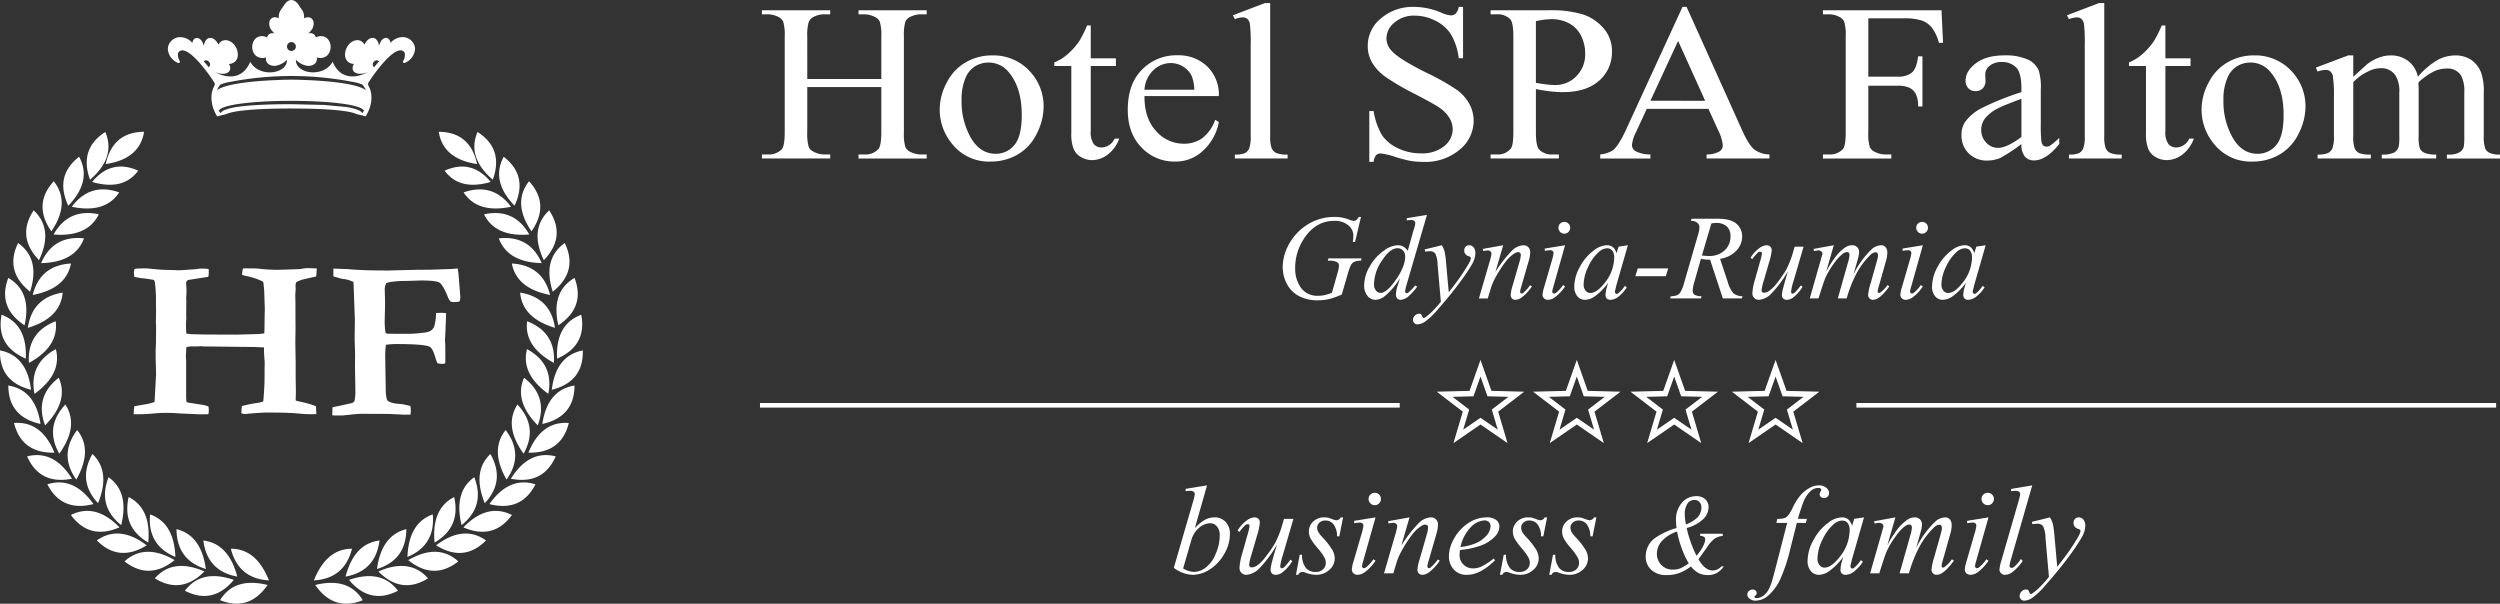
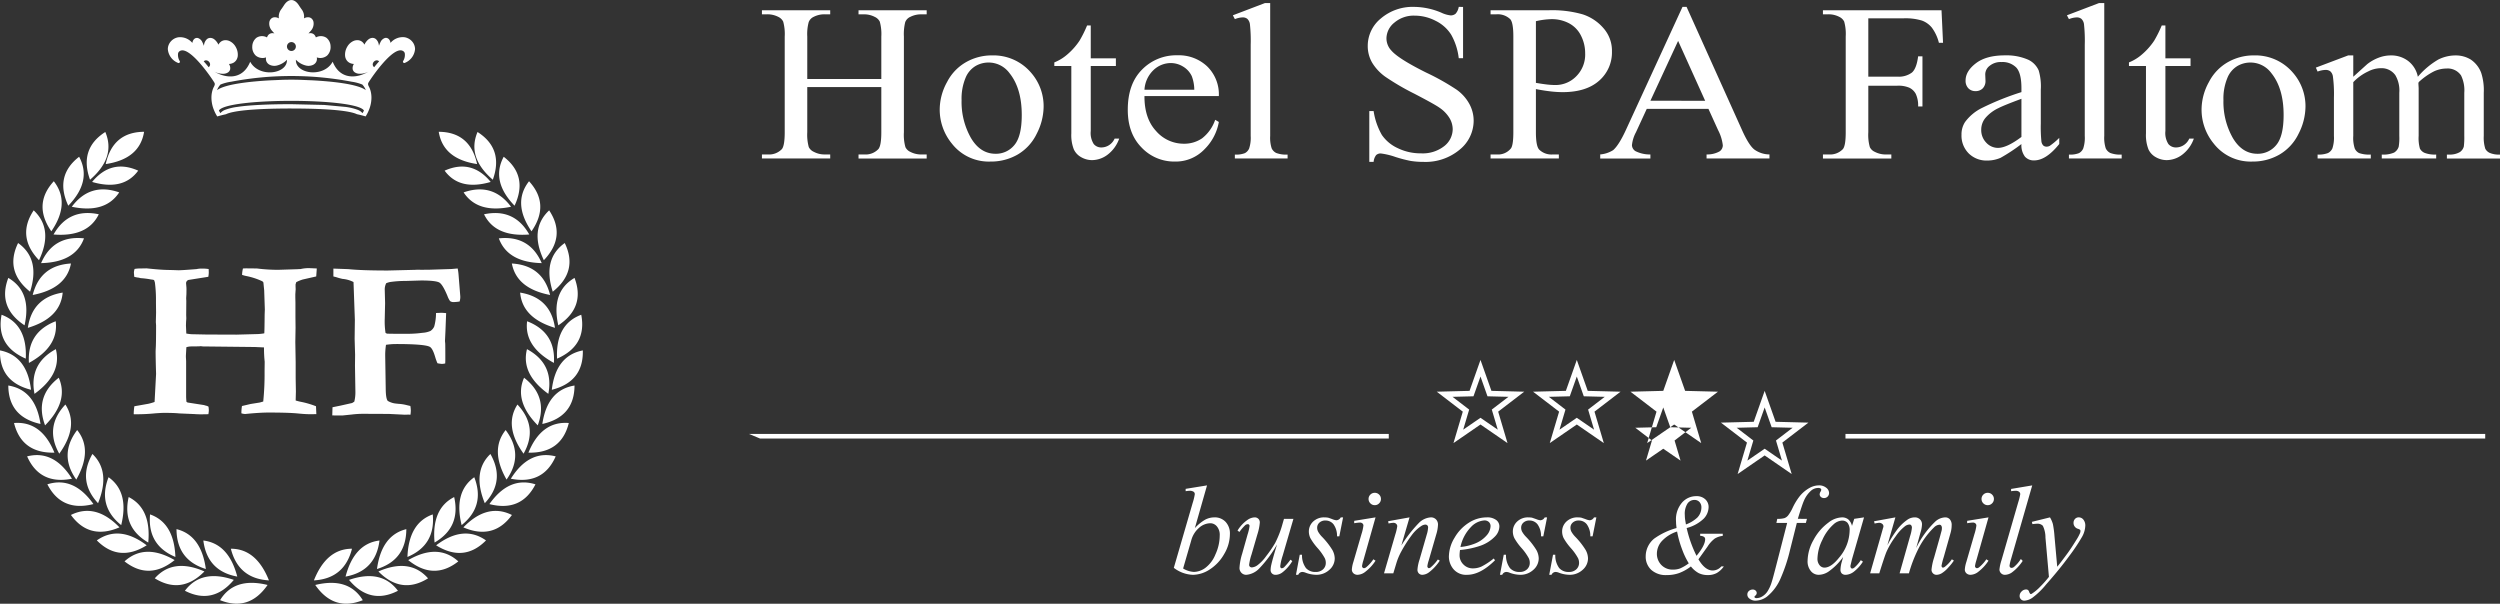
<svg xmlns="http://www.w3.org/2000/svg" width="636.585" height="153.725" fill="#ffffff">
  <rect width="100%" height="100%" fill="#333333" stroke="none" />
  <path d="M205.557 20.124h18.856v-10.8a11.87 11.87 0 0 0-.389-3.81 2.62 2.62 0 0 0-1.257-1.2c-.841-.44-1.777-.668-2.726-.664h-1.431V2.616h17.355V3.65h-1.44a6.02 6.02 0 0 0-2.718.637c-.599.256-1.07.742-1.307 1.349-.291 1.205-.404 2.447-.337 3.685v24.358c-.082 1.273.049 2.551.388 3.781.257.53.69.954 1.225 1.2a6.01 6.01 0 0 0 2.748.675h1.44v1.027H218.61v-1.038h1.431c1.354.121 2.689-.383 3.626-1.368.5-.588.746-2.022.746-4.283v-11.5h-18.856v11.5a11.81 11.81 0 0 0 .387 3.781c.271.534.719.959 1.268 1.2.836.444 1.769.676 2.716.675h1.472v1.027h-17.386v-1.032h1.43a4.51 4.51 0 0 0 3.658-1.368c.469-.588.714-2.022.714-4.283V9.315c.077-1.283-.054-2.569-.387-3.81-.264-.526-.696-.948-1.227-1.2-.853-.438-1.799-.666-2.758-.664h-1.43V2.607H211.4v1.034h-1.472a5.98 5.98 0 0 0-2.716.637c-.59.263-1.053.747-1.288 1.349-.316 1.201-.439 2.445-.366 3.685zm46.986-6.014a12.56 12.56 0 0 1 10 4.4c2.088 2.385 3.227 5.455 3.2 8.625-.033 2.419-.639 4.795-1.767 6.935-1.057 2.209-2.751 4.052-4.863 5.292-2.101 1.197-4.483 1.81-6.9 1.777-3.829.143-7.493-1.566-9.846-4.59a13.61 13.61 0 0 1-3.084-8.683c.026-2.444.669-4.842 1.869-6.972 1.098-2.156 2.812-3.938 4.924-5.12a13.27 13.27 0 0 1 6.467-1.669zm-.929 1.814a6.56 6.56 0 0 0-3.188.874 6.25 6.25 0 0 0-2.585 3.077 13.76 13.76 0 0 0-.99 5.643c-.089 3.356.734 6.674 2.38 9.6q2.374 4.033 6.272 4.038a6.03 6.03 0 0 0 4.791-2.223q1.883-2.236 1.879-7.657 0-6.8-3.147-10.686a6.59 6.59 0 0 0-5.412-2.666zm26.128-9.434v8.371h6.4v1.946h-6.4v16.541a5.2 5.2 0 0 0 .767 3.334 2.46 2.46 0 0 0 1.951.864 3.62 3.62 0 0 0 1.92-.571c.636-.405 1.138-.99 1.442-1.68h1.164c-.566 1.627-1.596 3.052-2.963 4.1a6.67 6.67 0 0 1-3.953 1.378c-.946-.006-1.874-.251-2.7-.712-.852-.447-1.534-1.161-1.942-2.033a9.96 9.96 0 0 1-.632-4.076V16.803h-4.331v-.912a11.6 11.6 0 0 0 3.36-2.07c1.176-1.01 2.207-2.176 3.065-3.467.732-1.242 1.373-2.534 1.92-3.868zm13.678 17.975q-.031 5.684 2.963 8.909a9.3 9.3 0 0 0 7.026 3.222 8.01 8.01 0 0 0 4.689-1.378 10.12 10.12 0 0 0 3.331-4.713l.929.552A12.89 12.89 0 0 1 306.712 38a10.1 10.1 0 0 1-7.57 3.137c-3.195.045-6.262-1.251-8.456-3.573q-3.524-3.575-3.515-9.623c0-4.36 1.194-7.761 3.607-10.194 2.372-2.432 5.653-3.762 9.049-3.667a10.48 10.48 0 0 1 7.568 2.832c2.016 1.982 3.094 4.729 2.963 7.553zm0-1.617h12.686a10.02 10.02 0 0 0-.634-3.447 5.61 5.61 0 0 0-2.227-2.452c-.93-.575-2-.884-3.094-.893a6.41 6.41 0 0 0-4.444 1.8c-1.363 1.316-2.179 3.097-2.287 4.988zM323.433.782v33.819c-.07 1.072.058 2.147.378 3.172.242.51.648.925 1.154 1.177a7.1 7.1 0 0 0 2.9.409v1h-13.43v-1a6.01 6.01 0 0 0 2.563-.37 2.42 2.42 0 0 0 1.082-1.2c.326-1.03.458-2.112.389-3.191V11.437a38.77 38.77 0 0 0-.2-5.3c-.066-.513-.303-.988-.673-1.349a1.85 1.85 0 0 0-1.186-.359 5.7 5.7 0 0 0-1.97.446l-.513-.98L322.1.78zm49.112.978v13.053h-1.1c-.234-2.105-.891-4.14-1.93-5.985a9.69 9.69 0 0 0-3.975-3.534c-1.643-.857-3.468-1.306-5.321-1.31-1.876-.069-3.711.56-5.149 1.767a5.22 5.22 0 0 0-2.033 4.018 4.56 4.56 0 0 0 1.288 3.144q1.853 2.1 8.824 5.568a60.4 60.4 0 0 1 7.764 4.36c1.324.935 2.42 2.156 3.207 3.573.733 1.319 1.119 2.803 1.123 4.312a9.5 9.5 0 0 1-3.573 7.391 13.55 13.55 0 0 1-9.2 3.106 20.4 20.4 0 0 1-3.331-.257c-1.298-.262-2.58-.598-3.84-1.007a18.06 18.06 0 0 0-3.7-.883 1.66 1.66 0 0 0-1.186.417c-.376.502-.599 1.103-.642 1.729h-1.1V28.283h1.1c.317 2.139 1.029 4.201 2.1 6.079 1.015 1.459 2.405 2.618 4.024 3.353 1.848.897 3.88 1.353 5.934 1.331a8.87 8.87 0 0 0 5.914-1.833 5.54 5.54 0 0 0 2.166-4.341c-.02-.992-.302-1.962-.816-2.811-.656-1.054-1.53-1.955-2.564-2.643q-1.165-.838-6.374-3.552a62.77 62.77 0 0 1-7.406-4.323 12.17 12.17 0 0 1-3.339-3.561 8.4 8.4 0 0 1-1.135-4.3c.003-2.717 1.235-5.287 3.351-6.991a12.47 12.47 0 0 1 8.529-2.936c2.359.039 4.687.539 6.854 1.472a7.41 7.41 0 0 0 2.358.693c.464.02.919-.133 1.278-.428.425-.492.703-1.095.8-1.738zm18.549 20.928v10.991c0 2.375.286 3.847.848 4.427.917.879 2.166 1.325 3.433 1.225h1.562v1.027h-17.388v-1.034h1.522a4.2 4.2 0 0 0 3.678-1.557c.4-.581.6-1.947.6-4.094V9.286q0-3.563-.806-4.416c-.935-.877-2.195-1.322-3.474-1.227h-1.52V2.609h14.873c2.897-.094 5.791.258 8.58 1.044a11.78 11.78 0 0 1 5.3 3.525 8.63 8.63 0 0 1 2.155 5.87 9.55 9.55 0 0 1-3.278 7.514q-3.279 2.893-9.265 2.9c-1.058-.005-2.115-.072-3.166-.2-1.13-.132-2.355-.321-3.653-.578zm0-1.586c1.063.179 2 .322 2.82.417a20.78 20.78 0 0 0 2.094.133 7.36 7.36 0 0 0 5.374-2.242 7.81 7.81 0 0 0 2.256-5.795c.013-1.581-.354-3.142-1.072-4.551a7.12 7.12 0 0 0-3.055-3.143 9.39 9.39 0 0 0-4.495-1.044 19.13 19.13 0 0 0-3.922.521zm43.934 6.621h-15.71l-2.747 5.957c-.554 1.017-.902 2.135-1.022 3.287a1.88 1.88 0 0 0 .879 1.51c1.185.59 2.496.884 3.82.855v1.027H407.47v-1.035c1.169-.093 2.298-.468 3.29-1.092 1.021-.884 2.143-2.7 3.38-5.425l14.279-31.053h1.041l14.128 31.387q1.7 3.788 3.094 4.91a6.66 6.66 0 0 0 3.881 1.273v1.027h-16.014v-1.027c1.142.046 2.275-.217 3.28-.76.529-.342.851-.927.857-1.557-.158-1.352-.565-2.662-1.2-3.866zm-.838-2.062l-6.885-15.247-7.056 15.243zm41.544-20.986v14.84h7.384c1.329.11 2.652-.261 3.73-1.046q1.178-1.04 1.573-4.132h1.1v12.767h-1.1c.054-1.107-.156-2.21-.613-3.22a3.68 3.68 0 0 0-1.624-1.547 7.1 7.1 0 0 0-3.065-.513h-7.384v11.855c-.082 1.273.049 2.551.389 3.781a2.52 2.52 0 0 0 1.256 1.2c.849.442 1.791.673 2.748.675h1.47v1.027h-17.416v-1.038h1.429a4.5 4.5 0 0 0 3.658-1.368c.48-.588.714-2.022.714-4.283V9.286a11.75 11.75 0 0 0-.387-3.781c-.263-.526-.695-.948-1.227-1.2a5.88 5.88 0 0 0-2.759-.664h-1.429V2.607h30.195l.388 8.292h-1.053c-.342-1.398-.956-2.715-1.808-3.876-.67-.817-1.549-1.437-2.544-1.794-1.518-.442-3.098-.631-4.677-.562zm38.99 32.006c-1.68 1.293-3.451 2.463-5.3 3.5a8.53 8.53 0 0 1-3.431.7 6.41 6.41 0 0 1-4.689-1.815 6.38 6.38 0 0 1-1.838-4.76 5.72 5.72 0 0 1 .9-3.229 11.77 11.77 0 0 1 4.26-3.563 69.25 69.25 0 0 1 10.1-4.057V22.45q0-3.805-1.3-5.234a4.91 4.91 0 0 0-3.789-1.416 4.42 4.42 0 0 0-2.994.951c-.694.507-1.112 1.307-1.133 2.166l.062 1.615c.046.728-.209 1.442-.706 1.976a2.5 2.5 0 0 1-1.838.693c-.681.026-1.341-.236-1.818-.722-.49-.537-.744-1.249-.705-1.976 0-1.6.879-3.058 2.636-4.4s4.219-2.005 7.395-2.005a13.69 13.69 0 0 1 5.987 1.14 5.45 5.45 0 0 1 2.6 2.707c.46 1.587.64 3.243.532 4.892v8.655c-.041 1.493.01 2.987.153 4.474.037.409.21.793.491 1.092a1.23 1.23 0 0 0 .8.285c.292.007.58-.062.837-.2a17.94 17.94 0 0 0 2.421-2.033v1.559q-3.34 4.173-6.4 4.179a3 3 0 0 1-2.329-.951c-.675-.931-.996-2.073-.904-3.22zm0-1.806v-9.717q-4.521 1.679-5.832 2.365a9.79 9.79 0 0 0-3.382 2.564c-.662.831-1.023 1.862-1.022 2.925-.037 1.237.427 2.437 1.288 3.326a4.05 4.05 0 0 0 2.961 1.32q2.285-.003 5.987-2.787zM535.817.782v33.819a8.68 8.68 0 0 0 .378 3.172 2.51 2.51 0 0 0 1.154 1.177c.928.337 1.915.476 2.9.409v1h-13.431v-1a6.02 6.02 0 0 0 2.564-.37c.487-.265.868-.688 1.082-1.2.326-1.03.458-2.112.388-3.191V11.437a38.8 38.8 0 0 0-.2-5.3c-.066-.513-.304-.988-.675-1.349-.342-.252-.76-.379-1.184-.359-.678.03-1.346.181-1.971.446l-.511-.98L534.483.78zm15.568 5.708v8.371h6.4v1.946h-6.4v16.541a5.2 5.2 0 0 0 .765 3.334 2.46 2.46 0 0 0 1.951.864c.681-.006 1.346-.204 1.92-.571a3.8 3.8 0 0 0 1.44-1.68h1.166a8.82 8.82 0 0 1-2.963 4.1 6.67 6.67 0 0 1-3.953 1.378 5.61 5.61 0 0 1-2.7-.712c-.852-.447-1.534-1.161-1.942-2.033-.493-1.3-.708-2.688-.632-4.076V16.803h-4.331v-.912a11.6 11.6 0 0 0 3.36-2.07 16.92 16.92 0 0 0 3.065-3.467 30.07 30.07 0 0 0 1.92-3.868zm22.471 7.619c3.83-.137 7.513 1.484 10 4.4 2.088 2.385 3.227 5.455 3.2 8.625a15.35 15.35 0 0 1-1.767 6.935c-1.057 2.209-2.751 4.052-4.863 5.292a13.57 13.57 0 0 1-6.9 1.777 11.91 11.91 0 0 1-9.846-4.59 13.6 13.6 0 0 1-3.086-8.683c.027-2.444.67-4.842 1.869-6.972 1.099-2.156 2.813-3.937 4.924-5.12a13.28 13.28 0 0 1 6.469-1.668zm-.93 1.815a6.56 6.56 0 0 0-3.186.874c-1.177.713-2.086 1.794-2.585 3.077-.723 1.79-1.061 3.713-.991 5.643a18.6 18.6 0 0 0 2.38 9.6q2.377 4.033 6.272 4.038a6.03 6.03 0 0 0 4.791-2.223q1.884-2.236 1.879-7.657 0-6.8-3.145-10.686c-1.268-1.711-3.285-2.704-5.415-2.666zm26.295 3.619l3.544-3.2a10.91 10.91 0 0 1 2.9-1.642c.984-.382 2.029-.582 3.084-.59a7.12 7.12 0 0 1 4.43 1.4c1.294.997 2.179 2.432 2.488 4.036a20.01 20.01 0 0 1 5.214-4.389c1.354-.681 2.847-1.038 4.362-1.044 1.367-.023 2.713.339 3.885 1.044 1.228.828 2.164 2.021 2.675 3.411a14.3 14.3 0 0 1 .647 5.064v10.972a9.33 9.33 0 0 0 .392 3.276 2.44 2.44 0 0 0 1.107 1.043c.836.343 1.739.492 2.641.436v1h-13.528v-1h.562a5.07 5.07 0 0 0 2.76-.646 2.49 2.49 0 0 0 .988-1.416 18.2 18.2 0 0 0 .119-2.7V23.624c.119-1.513-.163-3.031-.818-4.4a4.1 4.1 0 0 0-3.731-1.775c-1.102.011-2.189.26-3.186.731a17.13 17.13 0 0 0-3.885 2.745l-.068.3.068 1.2v12.17a9.79 9.79 0 0 0 .324 3.247 2.42 2.42 0 0 0 1.176 1.075c.947.35 1.957.498 2.965.436v1h-13.857v-1a6.85 6.85 0 0 0 3.135-.5c.564-.337.983-.872 1.176-1.5a13.49 13.49 0 0 0 .153-2.753V23.624a7.7 7.7 0 0 0-1.005-4.474c-.842-1.175-2.219-1.846-3.663-1.786a7.03 7.03 0 0 0-3.22.808 12.43 12.43 0 0 0-3.833 2.753v13.671a8.54 8.54 0 0 0 .392 3.247c.227.488.611.886 1.09 1.131a7.7 7.7 0 0 0 2.982.38v1h-13.547v-1c.895.056 1.793-.073 2.636-.38.505-.257.906-.681 1.135-1.2a8.7 8.7 0 0 0 .387-3.181v-9.747c.058-1.813-.031-3.627-.266-5.425a2.17 2.17 0 0 0-.663-1.263c-.356-.255-.79-.38-1.227-.353a6.15 6.15 0 0 0-2 .419l-.45-1.007 8.253-3.116h1.28z" />
-   <path d="M376.985 91.649l2.782 7.877 8.35.213-6.63 5.081 2.377 8.008-6.88-4.735-6.882 4.735 2.377-8.008-6.63-5.081 8.35-.213zm0 4.227l1.777 5.033 5.336.136-4.237 3.246 1.52 5.117-4.4-3.026-4.4 3.026 1.52-5.117-4.236-3.246 5.334-.136zm24.523-4.227l2.784 7.877 8.349.213-6.63 5.081 2.379 8.008-6.882-4.735-6.882 4.735 2.377-8.008-6.63-5.081 8.35-.213zm0 4.227l1.777 5.033 5.336.136-4.236 3.246 1.518 5.117-4.4-3.026-4.4 3.026 1.518-5.117-4.236-3.246 5.334-.136zm24.8-4.227l2.784 7.877 8.35.213-6.63 5.081 2.377 8.008-6.882-4.735-6.882 4.735 2.379-8.008-6.631-5.081 8.352-.213zm0 4.227l1.779 5.033 5.335.136-4.236 3.246 1.52 5.117-4.4-3.026-4.4 3.026 1.518-5.117-4.236-3.246 5.336-.136zm25.819-4.227l2.784 7.877 8.35.213-6.63 5.081 2.377 8.008-6.882-4.735-6.882 4.735 2.377-8.008-6.63-5.081 8.35-.213zm0 4.227l1.779 5.033 5.335.136-4.236 3.246 1.52 5.117-4.4-3.026-4.4 3.026 1.518-5.117-4.236-3.246 5.335-.136zm-258.609 6.747h162.894v1.162H193.518zm279.183 0h162.9v1.162h-162.9z" fill-rule="evenodd" />
-   <path d="M346.553 55.238l-1.511 6.382h-.567c.077-.55.123-1.104.138-1.659-.021-1.016-.498-1.969-1.3-2.593-1.011-.801-2.281-1.203-3.569-1.13q-4.649 0-7.6 4.367c-1.557 2.276-2.377 4.977-2.348 7.735a8.34 8.34 0 0 0 1.45 4.907 5.11 5.11 0 0 0 4.473 2.063c.475.001.949-.043 1.416-.133a18.7 18.7 0 0 0 2.01-.6l1.481-5.222c.182-.557.289-1.136.317-1.721a.97.97 0 0 0-.387-.823c-.623-.338-1.331-.489-2.038-.434h-.419l.164-.581h8.441l-.153.581c-.571-.024-1.141.069-1.675.271a2.21 2.21 0 0 0-.9.869c-.344.756-.619 1.542-.821 2.348l-1.5 5.132c-1.065.485-2.169.877-3.3 1.174a11.61 11.61 0 0 1-2.651.291c-1.806.08-3.599-.335-5.186-1.2-1.277-.745-2.301-1.854-2.943-3.186-.61-1.226-.934-2.574-.949-3.943a11.65 11.65 0 0 1 1.108-5c.674-1.489 1.607-2.847 2.757-4.009 1.049-1.055 2.265-1.928 3.6-2.585 1.752-.859 3.677-1.304 5.628-1.3 1.339-.021 2.67.222 3.915.716a3.19 3.19 0 0 0 1.033.284c.225.009.448-.051.639-.172a3.06 3.06 0 0 0 .678-.828zm16.8-.526l-5.147 17.653a9.13 9.13 0 0 0-.417 1.884c.005.108.051.21.128.285a.38.38 0 0 0 .261.133.83.83 0 0 0 .463-.194c.631-.534 1.203-1.135 1.706-1.791l.511.312a13.65 13.65 0 0 1-2.176 2.424 3.29 3.29 0 0 1-2.057.924 1.08 1.08 0 0 1-.838-.356 1.45 1.45 0 0 1-.332-1.017c.041-.779.192-1.549.45-2.286l.583-1.859c-1.036 1.764-2.372 3.333-3.948 4.636-.669.537-1.492.846-2.349.883-.78-.011-1.511-.382-1.98-1.005-.603-.784-.905-1.759-.849-2.747.057-1.683.547-3.322 1.424-4.76a11.97 11.97 0 0 1 3.753-4.11 6.1 6.1 0 0 1 3.38-1.271 2.8 2.8 0 0 1 1.394.327c.455.28.846.652 1.148 1.092l1.465-5.208.271-.877a3.71 3.71 0 0 0 .179-.992c.004-.198-.078-.388-.225-.521-.23-.178-.516-.268-.806-.254a11.03 11.03 0 0 0-1.14.1v-.55zm-5.549 10.622a2.15 2.15 0 0 0-.552-1.542c-.364-.387-.877-.6-1.409-.583q-1.884 0-3.927 3.111a10.95 10.95 0 0 0-2.041 5.953 2.62 2.62 0 0 0 .494 1.716c.283.37.721.588 1.186.591q1.554 0 3.9-3.368 2.346-3.368 2.352-5.878zm9.339-2.885a6.6 6.6 0 0 1 .705 1.619 23.98 23.98 0 0 1 .389 2.971l.658 7.359q.9-1.073 2.6-3.413.82-1.132 2.033-3.094c.349-.53.65-1.09.9-1.673.057-.16.087-.33.087-.5.005-.1-.031-.198-.1-.271a1.74 1.74 0 0 0-.547-.245c-.294-.093-.551-.275-.736-.521-.193-.252-.295-.561-.291-.878a1.35 1.35 0 0 1 .365-.985 1.17 1.17 0 0 1 .893-.373c.438-.002.853.199 1.123.545a2.23 2.23 0 0 1 .465 1.5c-.048.952-.325 1.878-.808 2.7-.94 1.616-1.98 3.171-3.115 4.656q-2.3 3.149-5.575 6.853c-.978 1.212-2.106 2.297-3.355 3.227a3.8 3.8 0 0 1-1.869.664 1.12 1.12 0 0 1-1.164-1.171c.006-.406.182-.79.484-1.061a1.48 1.48 0 0 1 1.051-.475.83.83 0 0 1 .5.133.93.93 0 0 1 .261.429 1.59 1.59 0 0 0 .266.47c.046.049.112.076.179.072.115-.023.222-.074.312-.148a10.8 10.8 0 0 0 1.913-1.613 25.04 25.04 0 0 0 2.125-2.4l-.837-9.482c.009-.989-.206-1.967-.629-2.861-.366-.371-.881-.558-1.4-.509-.209 0-.588.031-1.123.092l-.133-.552zm15.62 0l-1.987 6.807c1.224-1.981 2.66-3.824 4.283-5.495.762-.773 1.781-1.24 2.864-1.312.462-.014.91.162 1.237.489a1.78 1.78 0 0 1 .484 1.288c-.036.814-.182 1.619-.434 2.394l-1.821 6.3c-.147.433-.254.879-.317 1.332a.57.57 0 0 0 .116.353c.06.083.154.134.256.141a.77.77 0 0 0 .434-.194c.66-.558 1.244-1.202 1.736-1.913l.465.281a11.27 11.27 0 0 1-2.636 2.844c-.449.342-.988.544-1.551.581a1.18 1.18 0 0 1-.884-.336 1.24 1.24 0 0 1-.332-.9 10.27 10.27 0 0 1 .511-2.465l1.736-6.016a6.63 6.63 0 0 0 .325-1.752.64.64 0 0 0-.192-.484c-.129-.124-.302-.192-.481-.189a2.01 2.01 0 0 0-1 .363 8.94 8.94 0 0 0-2.3 2.22c-.94 1.254-1.785 2.577-2.527 3.958a14.53 14.53 0 0 0-1.17 2.782l-.745 2.467h-2.247l2.723-9.366a12.32 12.32 0 0 0 .479-2.031.77.77 0 0 0-.261-.578c-.175-.165-.407-.255-.647-.25a5.51 5.51 0 0 0-.634.061l-.567.092-.087-.542zm15.563-5.938c.399-.01.784.147 1.062.433.286.279.443.664.435 1.063.004.397-.158.777-.445 1.051-.273.287-.655.447-1.051.44a1.44 1.44 0 0 1-1.058-.44c-.283-.276-.441-.656-.438-1.051-.01-.4.148-.785.435-1.063.278-.287.664-.444 1.063-.433zm.194 5.938l-2.961 10.484a8.06 8.06 0 0 0-.3 1.271c-.007.145.044.286.143.392.087.093.209.147.337.148.199-.022.386-.106.535-.24a8.8 8.8 0 0 0 1.721-1.913l.526.342c-.648 1.001-1.459 1.887-2.4 2.619a3.2 3.2 0 0 1-1.946.791c-.367.013-.726-.116-1-.361-.257-.238-.398-.575-.388-.925a7.61 7.61 0 0 1 .373-1.838l1.946-6.7c.227-.67.388-1.361.481-2.062.007-.205-.079-.403-.235-.537a.9.9 0 0 0-.634-.21 10.53 10.53 0 0 0-1.363.164v-.583zm15.992 0l-2.915 10.141-.327 1.363a1.43 1.43 0 0 0-.046.327.65.65 0 0 0 .148.419c.075.086.185.135.3.131.189-.025.365-.107.506-.235a8.62 8.62 0 0 0 1.557-1.8l.509.356a9.57 9.57 0 0 1-2.115 2.38 3.49 3.49 0 0 1-2.022.811 1.31 1.31 0 0 1-.964-.32c-.23-.255-.346-.593-.322-.935.029-.655.14-1.303.331-1.93l.312-1.118a14.66 14.66 0 0 1-3.6 3.575c-.69.455-1.493.708-2.319.729-.732.001-1.425-.33-1.884-.9a3.64 3.64 0 0 1-.792-2.493 10.6 10.6 0 0 1 1.426-5.018 12.38 12.38 0 0 1 3.631-4.224 5.58 5.58 0 0 1 3.247-1.256 2.38 2.38 0 0 1 1.516.475c.464.421.785.976.918 1.588l.542-1.706zm-5.326.775a3.27 3.27 0 0 0-2.033.9c-1.162 1.049-2.088 2.333-2.716 3.767-.724 1.401-1.13 2.944-1.189 4.52-.031.58.151 1.152.511 1.608a1.51 1.51 0 0 0 1.169.586c1.082 0 2.268-.8 3.544-2.4a10.44 10.44 0 0 0 2.557-6.566 2.79 2.79 0 0 0-.494-1.844 1.69 1.69 0 0 0-1.347-.571zm15.595 5.116l-.613 1.992h-7.749l.613-1.992zm13.913 7.645l-3.247-9.862a10.88 10.88 0 0 1-2.333-.223l-1.746 6.137c-.207.653-.324 1.332-.348 2.017-.017.378.144.742.434.985a3.98 3.98 0 0 0 1.8.394l-.136.552h-7.853l.167-.552c.509.008 1.016-.068 1.5-.225a1.9 1.9 0 0 0 .895-.688 9.62 9.62 0 0 0 1.005-2.482l3.544-12.255c.204-.615.324-1.254.358-1.9.005-.454-.203-.885-.562-1.164-.46-.349-1.034-.514-1.609-.465l.184-.557h6.612c2.212 0 3.81.417 4.784 1.256a4.15 4.15 0 0 1 1.465 3.309c-.014 1.345-.553 2.631-1.5 3.585a7 7 0 0 1-4.12 2.053l1.97 5.938a7.09 7.09 0 0 0 1.441 2.844c.665.506 1.482.771 2.317.751l-.169.552zm-5.326-10.938c.565.086 1.135.132 1.707.138a5.63 5.63 0 0 0 4.069-1.43 4.72 4.72 0 0 0 1.5-3.554 3.33 3.33 0 0 0-.934-2.542 3.95 3.95 0 0 0-2.8-.884 6.34 6.34 0 0 0-1.138.123zm25.884-2.241l-2.6 8.914c-.278.816-.472 1.658-.581 2.513-.008.14.026.28.1.4.062.083.16.131.264.13.206-.015.402-.098.557-.235.565-.573 1.084-1.189 1.552-1.844l.445.342a9.65 9.65 0 0 1-2.421 2.752 2.81 2.81 0 0 1-1.588.566 1.23 1.23 0 0 1-.908-.325 1.16 1.16 0 0 1-.332-.854c.017-.455.082-.907.194-1.348.163-.734.613-2.344 1.363-4.815a28.6 28.6 0 0 1-4.258 5.761 4.9 4.9 0 0 1-3.178 1.581 1.6 1.6 0 0 1-1.169-.474c-.317-.324-.488-.763-.474-1.216a14.37 14.37 0 0 1 .652-3.44l1.3-4.622c.225-.67.386-1.361.479-2.062a.4.4 0 0 0-.128-.307c-.069-.081-.17-.127-.276-.128-.227.007-.447.086-.627.225a11.2 11.2 0 0 0-1.419 1.659l-.465-.327c.606-1.01 1.417-1.881 2.38-2.559a3.23 3.23 0 0 1 1.762-.642c.337-.012.665.114.908.348a1.24 1.24 0 0 1 .348.908c-.086.982-.288 1.95-.6 2.885l-1.4 4.83a12.6 12.6 0 0 0-.583 2.5.59.59 0 0 0 .184.455.7.7 0 0 0 .5.172c.465-.047.909-.218 1.286-.494.817-.615 1.533-1.354 2.12-2.191a28.7 28.7 0 0 0 2.184-3.186c.778-1.507 1.391-3.094 1.828-4.733l.332-1.138zm7.694-.358L465 69.193a28.84 28.84 0 0 1 2.217-3.575 11 11 0 0 1 2.767-2.7c.499-.309 1.073-.474 1.66-.475a1.72 1.72 0 0 1 1.24.475 1.65 1.65 0 0 1 .5 1.23 7.26 7.26 0 0 1-.348 1.915l-1.061 3.8a22.22 22.22 0 0 1 4.621-6.4c.654-.613 1.505-.973 2.4-1.015a1.46 1.46 0 0 1 1.128.47 2.06 2.06 0 0 1 .445 1.46 6.94 6.94 0 0 1-.271 1.838l-1.644 5.82c-.222.691-.403 1.395-.542 2.108a.51.51 0 0 0 .138.358.28.28 0 0 0 .24.1 1.14 1.14 0 0 0 .52-.281c.619-.493 1.158-1.078 1.6-1.734l.491.312a12.76 12.76 0 0 1-1.322 1.648 7.15 7.15 0 0 1-1.624 1.421c-.375.227-.802.354-1.24.371-.329.01-.646-.119-.874-.356s-.359-.554-.351-.884a13.66 13.66 0 0 1 .612-2.885l1.36-4.8q.465-1.664.494-1.838a3.45 3.45 0 0 0 .046-.552.95.95 0 0 0-.164-.586c-.096-.126-.242-.203-.4-.21-.509.041-.985.27-1.334.642-1.58 1.542-2.886 3.344-3.859 5.326a32.34 32.34 0 0 0-2.217 5.791h-2.258l2.559-9.049c.212-.636.352-1.294.419-1.961.018-.213-.041-.426-.165-.6a.5.5 0 0 0-.4-.2c-.377.016-.742.142-1.048.363a10.62 10.62 0 0 0-2.312 2.5 19.41 19.41 0 0 0-2.194 3.663q-.376.818-1.78 5.28h-2.22l2.767-9.691.358-1.263a1.28 1.28 0 0 0 .1-.419.76.76 0 0 0-.3-.586c-.214-.181-.487-.276-.767-.266a8.38 8.38 0 0 0-1.077.184l-.133-.557zm22.487-5.938a1.44 1.44 0 0 1 1.063.433 1.45 1.45 0 0 1 .433 1.063c.004.397-.158.777-.445 1.051-.273.288-.654.447-1.051.44-.398.006-.78-.153-1.056-.44a1.45 1.45 0 0 1-.44-1.051c-.011-.399.147-.785.434-1.063a1.43 1.43 0 0 1 1.065-.432zm.194 5.938l-2.961 10.484c-.134.415-.234.84-.3 1.271-.007.145.044.286.143.392.087.094.209.147.337.148.2-.022.388-.106.537-.24a8.89 8.89 0 0 0 1.719-1.913l.526.342a10.62 10.62 0 0 1-2.4 2.619 3.2 3.2 0 0 1-1.944.791c-.367.013-.726-.116-1-.361a1.21 1.21 0 0 1-.387-.925 7.58 7.58 0 0 1 .371-1.838l1.946-6.7a10.92 10.92 0 0 0 .48-2.062c.007-.205-.079-.403-.235-.537-.176-.149-.402-.224-.632-.21-.458.025-.914.08-1.365.164v-.583zm15.992 0l-2.915 10.141-.327 1.363a1.42 1.42 0 0 0-.046.327.66.66 0 0 0 .148.419c.075.086.185.135.3.131a.94.94 0 0 0 .506-.235 8.56 8.56 0 0 0 1.557-1.8l.51.356a9.57 9.57 0 0 1-2.123 2.375c-.57.48-1.279.764-2.022.811-.351.027-.699-.088-.964-.32-.23-.255-.346-.593-.322-.935.029-.655.14-1.303.332-1.93l.312-1.118a14.69 14.69 0 0 1-3.605 3.575c-.69.455-1.493.708-2.319.729a2.42 2.42 0 0 1-1.885-.9 3.65 3.65 0 0 1-.791-2.493 10.6 10.6 0 0 1 1.424-5.018 12.4 12.4 0 0 1 3.631-4.224 5.58 5.58 0 0 1 3.247-1.256 2.38 2.38 0 0 1 1.516.475 3 3 0 0 1 .918 1.588l.542-1.706zm-5.324.775a3.27 3.27 0 0 0-2.033.9 10.99 10.99 0 0 0-2.716 3.767c-.726 1.4-1.132 2.944-1.191 4.52-.031.58.151 1.152.511 1.608a1.51 1.51 0 0 0 1.169.586c1.082 0 2.268-.8 3.544-2.4 1.587-1.826 2.491-4.147 2.557-6.566a2.78 2.78 0 0 0-.494-1.844 1.69 1.69 0 0 0-1.348-.567" />
+   <path d="M376.985 91.649l2.782 7.877 8.35.213-6.63 5.081 2.377 8.008-6.88-4.735-6.882 4.735 2.377-8.008-6.63-5.081 8.35-.213zm0 4.227l1.777 5.033 5.336.136-4.237 3.246 1.52 5.117-4.4-3.026-4.4 3.026 1.52-5.117-4.236-3.246 5.334-.136zm24.523-4.227l2.784 7.877 8.349.213-6.63 5.081 2.379 8.008-6.882-4.735-6.882 4.735 2.377-8.008-6.63-5.081 8.35-.213zm0 4.227l1.777 5.033 5.336.136-4.236 3.246 1.518 5.117-4.4-3.026-4.4 3.026 1.518-5.117-4.236-3.246 5.334-.136zm24.8-4.227l2.784 7.877 8.35.213-6.63 5.081 2.377 8.008-6.882-4.735-6.882 4.735 2.379-8.008-6.631-5.081 8.352-.213m0 4.227l1.779 5.033 5.335.136-4.236 3.246 1.52 5.117-4.4-3.026-4.4 3.026 1.518-5.117-4.236-3.246 5.336-.136zm25.819-4.227l2.784 7.877 8.35.213-6.63 5.081 2.377 8.008-6.882-4.735-6.882 4.735 2.377-8.008-6.63-5.081 8.35-.213zm0 4.227l1.779 5.033 5.335.136-4.236 3.246 1.52 5.117-4.4-3.026-4.4 3.026 1.518-5.117-4.236-3.246 5.335-.136zm-258.609 6.747h162.894v1.162H193.518zm279.183 0h162.9v1.162h-162.9z" fill-rule="evenodd" />
  <path d="M307.35 123.597l-3.1 10.879a10.9 10.9 0 0 1 2.639-2.155c.727-.381 1.535-.58 2.355-.581a3.75 3.75 0 0 1 2.832 1.145 4.32 4.32 0 0 1 1.1 3.123 10.01 10.01 0 0 1-1.447 5.047c-.878 1.58-2.126 2.923-3.638 3.914-1.274.873-2.773 1.359-4.317 1.4-1.773-.066-3.481-.688-4.88-1.779l4.789-16.486a14.77 14.77 0 0 0 .549-2.235c.018-.232-.073-.458-.247-.613a1.71 1.71 0 0 0-1.075-.285c-.337.013-.673.049-1.005.107v-.6zm-6.089 21.161a5.91 5.91 0 0 0 2.769.871 5.13 5.13 0 0 0 2.874-1.016 8 8 0 0 0 2.581-3.43 11.62 11.62 0 0 0 1.1-4.864 3.33 3.33 0 0 0-.714-2.268 2.2 2.2 0 0 0-1.693-.818 4.44 4.44 0 0 0-2.864 1.172 6.41 6.41 0 0 0-2 3.268zm28.089-12.642l-2.741 9.385c-.292.859-.497 1.744-.612 2.644a.73.73 0 0 0 .1.419c.066.087.169.137.278.135a.99.99 0 0 0 .586-.247c.595-.603 1.142-1.252 1.636-1.941l.467.359c-.655 1.121-1.52 2.105-2.547 2.9-.483.366-1.067.575-1.672.6a1.29 1.29 0 0 1-.957-.344c-.235-.239-.362-.565-.349-.9a6.75 6.75 0 0 1 .2-1.419c.172-.773.644-2.467 1.435-5.069-1.233 2.202-2.739 4.24-4.483 6.064a5.15 5.15 0 0 1-3.343 1.666c-.461.009-.906-.172-1.23-.5a1.75 1.75 0 0 1-.5-1.28 15.1 15.1 0 0 1 .688-3.624l1.37-4.863c.239-.706.408-1.433.506-2.172.004-.122-.045-.24-.135-.322-.072-.085-.178-.134-.29-.135a1.14 1.14 0 0 0-.661.237c-.553.533-1.053 1.117-1.494 1.746l-.489-.344a8.88 8.88 0 0 1 2.5-2.692c.537-.405 1.182-.641 1.854-.678a1.3 1.3 0 0 1 .958.366c.247.256.378.601.365.956a13.27 13.27 0 0 1-.629 3.038l-1.477 5.084a13.25 13.25 0 0 0-.613 2.632c-.008.18.062.355.193.479a.74.74 0 0 0 .528.184c.49-.05.957-.23 1.354-.521.86-.647 1.612-1.426 2.23-2.307.841-1.065 1.609-2.185 2.3-3.353.818-1.587 1.463-3.258 1.923-4.984l.349-1.2zm12.647-.377l-.963 4.832h-.579a5.02 5.02 0 0 0-.9-3.069c-.494-.616-1.243-.971-2.033-.963a2.17 2.17 0 0 0-1.552.538 1.7 1.7 0 0 0-.576 1.29 2.18 2.18 0 0 0 .232.988c.274.485.61.932 1 1.329 1.004 1.019 1.89 2.147 2.644 3.363.371.656.577 1.392.6 2.145a3.86 3.86 0 0 1-1.36 2.9 4.83 4.83 0 0 1-3.44 1.269 7.9 7.9 0 0 1-2.619-.532 2.44 2.44 0 0 0-.8-.189 1.14 1.14 0 0 0-1.068.721h-.586l.961-5.1h.581a5.38 5.38 0 0 0 1 3.385 3.14 3.14 0 0 0 2.455.995 2.64 2.64 0 0 0 1.9-.671 2.18 2.18 0 0 0 .7-1.644 2.71 2.71 0 0 0-.247-1.167c-.513-.941-1.135-1.818-1.854-2.612a14.45 14.45 0 0 1-1.813-2.5c-.256-.52-.392-1.091-.4-1.671a3.44 3.44 0 0 1 1.107-2.581 3.98 3.98 0 0 1 2.859-1.053 5.32 5.32 0 0 1 .915.075c.145.032.487.15 1.031.354a3.95 3.95 0 0 0 1.08.307c.483-.021.916-.303 1.13-.736zm8.062-6.251c.42-.009.825.156 1.118.457a1.52 1.52 0 0 1 .457 1.118c.005.418-.164.819-.467 1.107-.288.302-.69.47-1.107.463-.419.006-.822-.161-1.113-.463a1.52 1.52 0 0 1-.462-1.107 1.5 1.5 0 0 1 .457-1.118c.292-.301.697-.467 1.117-.457zm.2 6.251l-3.118 11.034a8.55 8.55 0 0 0-.317 1.339c-.007.152.047.301.15.414a.49.49 0 0 0 .356.155c.21-.023.407-.111.564-.252a9.35 9.35 0 0 0 1.811-2.016l.554.359c-.68 1.054-1.532 1.987-2.522 2.758-.569.5-1.291.794-2.048.833-.387.014-.765-.123-1.053-.382-.27-.25-.418-.605-.407-.973.05-.659.182-1.309.392-1.935l2.052-7.055c.236-.706.404-1.433.5-2.171.008-.216-.083-.424-.247-.564a.94.94 0 0 0-.666-.221 10.85 10.85 0 0 0-1.435.172v-.613zm8.659 0l-2.091 7.164a33.62 33.62 0 0 1 4.51-5.783 4.66 4.66 0 0 1 3.014-1.382 1.76 1.76 0 0 1 1.3.516c.346.364.53.853.511 1.355a9.51 9.51 0 0 1-.458 2.52l-1.918 6.628a7.75 7.75 0 0 0-.334 1.4c-.002.134.041.265.124.37.062.088.161.143.269.15a.81.81 0 0 0 .457-.2 10.44 10.44 0 0 0 1.827-2.016l.489.295a11.8 11.8 0 0 1-2.772 2.994c-.473.36-1.041.573-1.634.613a1.24 1.24 0 0 1-.93-.354 1.3 1.3 0 0 1-.349-.952 10.79 10.79 0 0 1 .538-2.595l1.827-6.333c.197-.596.313-1.217.344-1.844.008-.19-.065-.375-.2-.509a.71.71 0 0 0-.506-.2 2.13 2.13 0 0 0-1.053.382 9.45 9.45 0 0 0-2.425 2.338c-.989 1.321-1.878 2.713-2.66 4.166-.51.931-.923 1.913-1.23 2.929l-.785 2.6h-2.365l2.864-9.858a12.82 12.82 0 0 0 .506-2.138c0-.232-.1-.454-.274-.608-.185-.173-.43-.268-.683-.262a5.76 5.76 0 0 0-.666.063l-.6.1-.092-.571zm12.852 8.309a9.65 9.65 0 0 0-.114 1.312 3.25 3.25 0 0 0 .995 2.385 3.29 3.29 0 0 0 2.407.985c.753.001 1.497-.159 2.183-.469a17.41 17.41 0 0 0 3.113-2.053l.327.458q-3.731 3.7-7.117 3.7a4.2 4.2 0 0 1-3.465-1.447 4.99 4.99 0 0 1-1.162-3.2 9.42 9.42 0 0 1 1.447-4.8 10.95 10.95 0 0 1 3.639-3.817 8.41 8.41 0 0 1 4.5-1.36 3.77 3.77 0 0 1 2.472.678c.499.381.794.972.8 1.6-.024.933-.394 1.824-1.038 2.5a9.53 9.53 0 0 1-4.03 2.52 22.13 22.13 0 0 1-4.954 1.009zm.107-.768a13.27 13.27 0 0 0 3.794-.913c1.119-.451 2.116-1.16 2.908-2.07a3.75 3.75 0 0 0 .968-2.3c.016-.399-.137-.787-.421-1.068-.324-.292-.753-.44-1.188-.409-1.312.114-2.532.725-3.408 1.709-1.342 1.4-2.26 3.152-2.648 5.052zm22.064-7.541l-.963 4.832h-.581a5 5 0 0 0-.9-3.069 2.57 2.57 0 0 0-2.031-.963 2.17 2.17 0 0 0-1.554.538 1.7 1.7 0 0 0-.574 1.29 2.2 2.2 0 0 0 .23.988c.274.484.611.931 1 1.329a19.15 19.15 0 0 1 2.644 3.363c.371.656.577 1.392.6 2.145a3.86 3.86 0 0 1-1.36 2.9 4.83 4.83 0 0 1-3.44 1.269 7.89 7.89 0 0 1-2.617-.532c-.254-.108-.525-.171-.8-.189-.471-.003-.896.283-1.07.721h-.586l.963-5.1h.579a5.39 5.39 0 0 0 .995 3.385c.632.678 1.531 1.042 2.457.995a2.64 2.64 0 0 0 1.9-.671c.457-.423.712-1.021.7-1.644.005-.402-.08-.801-.247-1.167a13.58 13.58 0 0 0-1.855-2.612 14.42 14.42 0 0 1-1.811-2.5c-.256-.52-.392-1.091-.4-1.671-.016-.979.387-1.918 1.107-2.581a3.98 3.98 0 0 1 2.859-1.053 5.31 5.31 0 0 1 .913.075l1.032.354c.343.153.707.257 1.08.307a1.32 1.32 0 0 0 1.128-.736zm12.55 0l-.963 4.832h-.581a5 5 0 0 0-.9-3.069 2.57 2.57 0 0 0-2.031-.963 2.17 2.17 0 0 0-1.554.538 1.7 1.7 0 0 0-.574 1.29 2.2 2.2 0 0 0 .23.988c.274.484.611.931 1 1.329a19.16 19.16 0 0 1 2.644 3.363c.372.655.578 1.392.6 2.145-.011 1.118-.508 2.176-1.36 2.9a4.83 4.83 0 0 1-3.44 1.269 7.9 7.9 0 0 1-2.617-.532c-.254-.108-.525-.172-.8-.189-.471-.003-.896.283-1.07.721h-.586l.963-5.1h.581c-.059 1.208.291 2.4.993 3.385.632.678 1.531 1.042 2.457.995a2.64 2.64 0 0 0 1.9-.671c.457-.423.712-1.021.7-1.644.005-.402-.08-.801-.247-1.167a13.57 13.57 0 0 0-1.855-2.612 14.4 14.4 0 0 1-1.811-2.5 3.88 3.88 0 0 1-.4-1.671 3.44 3.44 0 0 1 1.106-2.581c.776-.716 1.805-1.095 2.861-1.053.306-.001.611.024.913.075l1.032.354c.343.153.707.257 1.08.307a1.32 1.32 0 0 0 1.128-.736zm26.429 4.173h5.753v.537c-.717.078-1.409.31-2.028.682a7.72 7.72 0 0 0-1.843 2.043l-2.322 3.246q1.684 2.844 3.639 2.849c.843-.019 1.638-.396 2.186-1.036h.634a5.62 5.62 0 0 1-1.8 1.68 4.65 4.65 0 0 1-2.249.516c-.814.021-1.621-.15-2.356-.5-.765-.425-1.435-1.001-1.97-1.694a11.55 11.55 0 0 1-3 1.683 9.18 9.18 0 0 1-3.149.513 5.5 5.5 0 0 1-3.963-1.334 4.56 4.56 0 0 1-1.4-3.469 5.85 5.85 0 0 1 2.143-4.466 18.11 18.11 0 0 1 5.708-2.707l-.107-1.012-.034-.871a6.55 6.55 0 0 1 1.515-4.566c.914-1.068 2.252-1.679 3.658-1.668a3.19 3.19 0 0 1 2.286.8c.558.516.867 1.247.847 2.007-.031 1.085-.465 2.119-1.218 2.9a9.81 9.81 0 0 1-4.369 2.409 31.17 31.17 0 0 0 2.511 7.072q2.2-2.65 2.2-4.239a.71.71 0 0 0-.271-.566c-.297-.186-.642-.281-.993-.271zm-3.627-2.365a8.6 8.6 0 0 0 2.908-1.762 3.75 3.75 0 0 0 1.034-2.534 1.99 1.99 0 0 0-.5-1.433 1.7 1.7 0 0 0-1.288-.521 2.14 2.14 0 0 0-1.731.889 4.82 4.82 0 0 0-.707 2.951 10.51 10.51 0 0 0 .068 1.084l.221 1.326zm-2.254 1.8a9.04 9.04 0 0 0-3.937 2.5 4.82 4.82 0 0 0-1.2 3.069 4.06 4.06 0 0 0 1.141 2.954c.782.79 1.859 1.215 2.97 1.172a5.05 5.05 0 0 0 1.8-.3 11.48 11.48 0 0 0 2.206-1.3c-.711-1.169-1.298-2.409-1.752-3.7a26.35 26.35 0 0 1-1.223-4.396zm33.073-3.23l-.279 1.038h-2.3l-1.731 6.885a41.18 41.18 0 0 1-2.317 7.035c-.759 1.89-1.983 3.557-3.557 4.849a5.02 5.02 0 0 1-2.9 1.026c-.588.016-1.161-.187-1.608-.569a1.24 1.24 0 0 1-.487-1.021 1.16 1.16 0 0 1 .4-.878c.269-.242.621-.372.983-.365.264-.009.52.085.716.262.18.155.286.38.29.618a.86.86 0 0 1-.329.646c-.165.145-.25.257-.25.327-.005.088.038.172.112.22.129.088.285.128.44.114a2.92 2.92 0 0 0 1.424-.426 4.17 4.17 0 0 0 1.329-1.268c.479-.756.85-1.576 1.1-2.435q.227-.659 1.182-4.36l2.741-10.662h-2.741l.221-1.038c.615.03 1.23-.031 1.827-.182a2.2 2.2 0 0 0 .952-.7 10.2 10.2 0 0 0 1.128-1.912c.482-1.04 1.079-2.023 1.779-2.931.677-.847 1.507-1.56 2.447-2.1a5.04 5.04 0 0 1 2.418-.7 2.89 2.89 0 0 1 1.918.607c.429.304.697.787.726 1.312.01.346-.119.681-.359.93a1.24 1.24 0 0 1-.93.382 1.13 1.13 0 0 1-.8-.285c-.196-.171-.308-.418-.307-.678a1.41 1.41 0 0 1 .2-.624 1.46 1.46 0 0 0 .2-.494.4.4 0 0 0-.14-.334 1 1 0 0 0-.6-.155 2.78 2.78 0 0 0-1.779.629c-.821.716-1.467 1.612-1.888 2.617q-.427.928-1.557 4.612zm14.533-.377l-3.069 10.674-.344 1.435c-.029.112-.045.228-.048.344-.002.161.053.317.155.441a.4.4 0 0 0 .317.14.99.99 0 0 0 .533-.247 9.06 9.06 0 0 0 1.639-1.893l.537.377a10.05 10.05 0 0 1-2.235 2.5c-.6.506-1.347.805-2.13.855a1.38 1.38 0 0 1-1.016-.339c-.241-.269-.362-.623-.337-.983a8.14 8.14 0 0 1 .349-2.033l.327-1.177c-1.036 1.466-2.32 2.739-3.794 3.764-.725.479-1.571.745-2.44.768-.771-.001-1.5-.35-1.983-.951-.593-.742-.889-1.676-.833-2.624.052-1.859.568-3.675 1.5-5.284.921-1.752 2.228-3.272 3.822-4.445a5.88 5.88 0 0 1 3.418-1.322 2.5 2.5 0 0 1 1.6.5c.489.442.828 1.027.968 1.671l.569-1.8zm-5.606.816c-.802.056-1.559.391-2.14.947a11.56 11.56 0 0 0-2.859 3.966 11.25 11.25 0 0 0-1.252 4.757c-.033.611.158 1.212.537 1.692a1.59 1.59 0 0 0 1.232.619c1.14 0 2.387-.843 3.73-2.532 1.672-1.922 2.625-4.365 2.694-6.912.06-.688-.124-1.374-.521-1.939a1.78 1.78 0 0 0-1.416-.596zm13.593-.816l-2.048 7.1a30.45 30.45 0 0 1 2.333-3.762 11.6 11.6 0 0 1 2.913-2.837 3.33 3.33 0 0 1 1.746-.5 1.82 1.82 0 0 1 1.307.5c.347.34.536.809.521 1.295-.031.685-.154 1.363-.366 2.016l-1.118 4c1.205-2.519 2.853-4.802 4.864-6.74.686-.646 1.581-1.025 2.522-1.07a1.54 1.54 0 0 1 1.188.494 2.18 2.18 0 0 1 .467 1.539 7.25 7.25 0 0 1-.284 1.934l-1.731 6.127a19.32 19.32 0 0 0-.569 2.22.54.54 0 0 0 .145.376.3.3 0 0 0 .252.107c.205-.05.394-.151.549-.295a8.25 8.25 0 0 0 1.688-1.828l.515.327c-.415.617-.88 1.199-1.392 1.738a7.52 7.52 0 0 1-1.709 1.494c-.395.239-.845.374-1.307.392-.345.009-.679-.128-.918-.377a1.27 1.27 0 0 1-.37-.93c.104-1.032.32-2.05.644-3.036l1.429-5.059.521-1.934c.032-.192.048-.386.049-.581a1 1 0 0 0-.174-.619.56.56 0 0 0-.424-.22c-.535.043-1.034.284-1.4.676-1.664 1.624-3.039 3.52-4.064 5.607-.97 1.952-1.752 3.993-2.333 6.094h-2.375l2.692-9.524c.223-.669.371-1.361.441-2.063a.96.96 0 0 0-.172-.629.53.53 0 0 0-.424-.211 2.04 2.04 0 0 0-1.1.382 11.19 11.19 0 0 0-2.435 2.629 20.33 20.33 0 0 0-2.305 3.859q-.4.864-1.876 5.558h-2.327l2.913-10.2.375-1.329a1.32 1.32 0 0 0 .107-.44.8.8 0 0 0-.31-.619 1.19 1.19 0 0 0-.808-.279c-.382.039-.76.103-1.133.193l-.14-.584zm23.509-6.251a1.51 1.51 0 0 1 1.118.457 1.52 1.52 0 0 1 .458 1.118c.004.418-.166.819-.469 1.107-.288.302-.69.47-1.107.463-.419.006-.822-.162-1.113-.463-.299-.291-.465-.69-.462-1.107-.01-.42.155-.825.457-1.118a1.51 1.51 0 0 1 1.123-.458zm.2 6.251l-3.118 11.034c-.141.437-.247.885-.317 1.339a.57.57 0 0 0 .152.414c.092.098.22.154.354.155a1.01 1.01 0 0 0 .564-.252 9.3 9.3 0 0 0 1.811-2.016l.554.359a11.2 11.2 0 0 1-2.52 2.758c-.57.5-1.291.793-2.048.833a1.5 1.5 0 0 1-1.055-.382 1.28 1.28 0 0 1-.407-.973c.05-.659.182-1.309.392-1.935l2.048-7.057a11.42 11.42 0 0 0 .5-2.171c.008-.216-.083-.424-.247-.564a.94.94 0 0 0-.666-.221c-.482.025-.961.083-1.435.172v-.613zm11.133-8.142l-5.386 18.737a9.72 9.72 0 0 0-.394 1.719c-.004.146.05.288.152.394.096.102.23.158.37.155.24-.013.468-.108.646-.269a8.59 8.59 0 0 0 1.714-2l.474.489a11.51 11.51 0 0 1-2.757 2.946 3.29 3.29 0 0 1-1.764.6 1.34 1.34 0 0 1-1-.409c-.257-.247-.401-.589-.4-.946.086-.791.256-1.571.506-2.327l4.268-14.77a14.98 14.98 0 0 0 .521-2.08.78.78 0 0 0-.3-.624c-.274-.182-.602-.267-.93-.242-.368.013-.736.049-1.1.107v-.579zm4.52 8.142a7.01 7.01 0 0 1 .741 1.7 24.55 24.55 0 0 1 .409 3.128l.694 7.746q.943-1.127 2.74-3.59.864-1.194 2.14-3.258a11.22 11.22 0 0 0 .946-1.763c.06-.167.091-.343.092-.521.005-.105-.034-.208-.107-.284a1.83 1.83 0 0 0-.576-.259c-.309-.097-.579-.288-.773-.547-.203-.265-.312-.591-.307-.925a1.44 1.44 0 0 1 .382-1.038 1.24 1.24 0 0 1 .941-.392c.462-.002.898.21 1.182.574a2.35 2.35 0 0 1 .489 1.581 6.24 6.24 0 0 1-.849 2.844c-.99 1.7-2.084 3.336-3.278 4.9q-2.42 3.312-5.871 7.212c-1.028 1.278-2.214 2.42-3.53 3.4a3.99 3.99 0 0 1-1.968.7 1.17 1.17 0 0 1-1.225-1.23 1.53 1.53 0 0 1 .511-1.118c.286-.31.685-.49 1.107-.5.184-.009.367.04.521.141a.96.96 0 0 1 .273.45c.065.181.16.35.281.5a.24.24 0 0 0 .188.075c.121-.025.234-.079.329-.157.736-.486 1.413-1.056 2.016-1.7a26.44 26.44 0 0 0 2.235-2.52l-.883-9.981c.011-1.041-.215-2.07-.659-3.011-.387-.393-.93-.591-1.479-.537-.22 0-.619.031-1.183.1l-.14-.579z" />
  <path d="M34.047 105.477c.005-.68.061-1.359.167-2.031l3.575-.634c.533-.122 1.058-.275 1.573-.46l.382-7.151q-.118-3.867-.118-5.783l.029-.683q.09-1.171.089-5.9l-.06-.83.06-2.4-.029-2.489v-1.232a33.7 33.7 0 0 0-.264-3.886c-.052-.235-.127-.465-.225-.685a2.14 2.14 0 0 0-.5-.118 6.01 6.01 0 0 1-.567-.087 21.31 21.31 0 0 0-2.373-.285l-.429-.116a6.41 6.41 0 0 1-1.172-.225l-.089-1.065c.017-.319.076-.635.175-.939a8.58 8.58 0 0 1 1.6-.118l1.426-.029q3.5.368 5.186.4l1.554.037 1.4.049q.938 0 4.6-.293a6.21 6.21 0 0 1 1.319-.136 11.3 11.3 0 0 1 1.777.118l.029.849c-.007.378-.046.754-.116 1.125l-5.042.8a.9.9 0 0 0-.625.83l.089 1.056.019.457-.019 1.261-.058.968v.235l.029.547-.029 3.633.029.772a20.36 20.36 0 0 1-.06.908l-.029.949.089 2.031a10.69 10.69 0 0 0 1.338.175l4.239.089h2.062l5.147.019 5.011-.136c.692-.003 1.382-.07 2.062-.2q.059-.969.089-4.777l.049-1.29-.166-4.871-.2-2a.8.8 0 0 0-.4-.371 17.66 17.66 0 0 0-4.006-1.29 7.83 7.83 0 0 1-1.026-.283 8.09 8.09 0 0 1 .225-1.632l.772-.029 2.774.029a42.79 42.79 0 0 0 5.411.344l1.007-.031 3.721-.118 1-.048c.696-.158 1.407-.237 2.12-.235l2 .087-.146 2.033-3.448.782a9.86 9.86 0 0 0-1.641.675l-.175.576v.487l.029.743-.029.371-.06.918v.712l.031 1.426v3.644l.029 2.745-.06 3.634.089 5.147v4.064l.058 3.38-.058 2.285q.6.176 1.114.293c1.389.26 2.75.653 4.064 1.172l.087 2-1.338.029c-.918 0-1.973-.058-3.156-.174q-2.344-.25-7.551-.256c-1.562 0-3.585.118-6.065.371a3.38 3.38 0 0 1-.976-.175 11.06 11.06 0 0 1 .146-1.855l2.2-.518 2.326-.371.89-.254a69.46 69.46 0 0 0 .342-7.7l.029-2.431c-.127-1.21-.185-2.427-.175-3.644l-2.286-.107-13.285-.147-.254-.029-.206-.029c-.15.001-.299.01-.448.029l-1.261.029h-.8a4.26 4.26 0 0 0-1.23.2l-.118 2.14v.371l.058 1.005v8.874c.001.506.031 1.012.089 1.515l.283.175 4.2.654a3.19 3.19 0 0 0 .489.146c.224.05.438.136.635.254a8.59 8.59 0 0 1 .087.889c-.01.347-.049.693-.116 1.034l-1.75.031q-.629 0-1.172-.031c-.163.001-.325-.009-.487-.029l-4.035-.175c-.958-.1-2.285-.136-4.006-.136l-.6.019-1.4.089a46.89 46.89 0 0 1-5.564.238zm50.56.285l.06-2.062 2.09-.429 2.91-.654.547-.342a9.5 9.5 0 0 0 .283-2.355v-.165l-.107-6.612.031-2.774-.118-4.094.058-4.864-.343-9.592a7.48 7.48 0 0 0-2.782-.8 14.6 14.6 0 0 1-1.661-.458l-.683-.167v-2l3.779.136q3.43.353 10.1.351l6.985-.174.537-.031 1.406.031.578-.031h1.2l5.118-.165c.301-.005.601-.025.9-.06l1.046-.089c.117.568.195 1.143.234 1.721l.431 5.372a3.86 3.86 0 0 1-.175 1.319c-.501.082-1.007.131-1.515.147-.327.016-.649-.077-.918-.264a5.68 5.68 0 0 1-.654-1.28c-.8-1.934-1.484-3.067-2.051-3.418s-2.13-.538-4.708-.538l-3.948.118a26.7 26.7 0 0 0-3.975.283 5.6 5.6 0 0 0-.918.293c-.266.522-.395 1.103-.374 1.689l.089 3.4-.089 3.9a19.43 19.43 0 0 0 .2 3.661c.13.091.275.159.429.2l2.033.031h3.438a28.08 28.08 0 0 0 3.517-.254c.688-.036 1.365-.191 2-.46a2.58 2.58 0 0 0 .986-1.162 13.03 13.03 0 0 0 .45-3.419l.77-.029.549-.029c.2 0 .625.029 1.259.087l-.176 4.581-.118 2.52.06.625c.019.2.029 1.6.029 4.239l-.029.85a4.28 4.28 0 0 1-.86.118 9.96 9.96 0 0 1-1.114-.165c-.228-.514-.42-1.043-.576-1.583-.44-1.5-.908-2.384-1.426-2.627q-1.378-.69-8.645-.685a17.25 17.25 0 0 0-2.46.2c-.139.918-.206 1.846-.2 2.774l.136 8.587c.02 1.581.2 2.559.518 2.92.656.386 1.39.62 2.148.683l.567.06c.766.045 1.525.169 2.266.37l.772.177a7.9 7.9 0 0 1 .116 1.141 8.34 8.34 0 0 1-.087 1.085l-.547-.029-.889.029-4.064-.2-6.408-.029c-1.005-.003-2.009.056-3.007.176l-2.452.254q-1.86 0-2.55-.029" />
  <path d="M80.275 148.957c3.149 4.546 7.176 5.854 12.1 3.871-2.487-4.06-6.587-5.227-12.1-3.871zm8.594-1.295c3.564 4.263 7.713 5.207 12.458 2.774-2.856-3.834-7.064-4.631-12.458-2.774zm7.486-2.147c3.9 3.96 8.11 4.564 12.641 1.753-3.156-3.586-7.415-4.041-12.641-1.753zm7.59-2.893c4.316 3.5 8.568 3.627 12.756.329-3.536-3.212-7.82-3.183-12.755-.329zm7.108-3.762c4.714 2.939 8.952 2.542 12.7-1.249-3.906-2.751-8.153-2.198-12.699 1.249zm6.935-4.571c5.1 2.193 9.233 1.16 12.365-3.154-4.278-2.13-8.393-.941-12.365 3.154zm6.629-5.928c5.384 1.377 9.3-.283 11.731-5.03-4.556-1.441-8.442.37-11.73 5.03zm5.461-6.457c5.452 1.067 9.27-.813 11.422-5.691-4.63-1.179-8.402.855-11.422 5.691zm4.473-6.638c5.554.124 9-2.378 10.287-7.551-4.763-.375-8.132 2.269-10.287 7.553zm3.547-7.309c5.425-1.2 8.172-4.454 8.194-9.787-4.716.773-7.362 4.142-8.194 9.786zm2.413-8.7c5.386-1.366 8.032-4.7 7.894-10.027-4.691.917-7.233 4.363-7.899 10.03zm1.336-7.928c5.091-2.225 7.161-5.941 6.158-11.179-4.48 1.668-6.429 5.483-6.158 11.182zm.315-8.487c4.629-3.07 6.026-7.09 4.132-12.075-4.125 2.418-5.383 6.512-4.132 12.079zm-1.411-8.563c4.341-3.467 5.379-7.594 3.053-12.392-3.898 2.772-4.789 6.96-3.053 12.395zm-2.269-8.02c3.835-4.021 4.306-8.25 1.353-12.69-3.487 3.272-3.807 7.545-1.353 12.694zm-3.14-7.359c3.164-4.566 2.973-8.817-.632-12.746-2.938 3.774-2.592 8.044.631 12.75zm-4.316-6.52c2.351-5.035 1.45-9.192-2.765-12.46-2.262 4.214-1.202 8.364 2.765 12.464zm-5.539-6.616c1.883-5.227.6-9.284-3.891-12.153-1.868 4.403-.434 8.439 3.891 12.157zm-4-3.99c-1.193-5.427-4.437-8.18-9.768-8.212.759 4.721 4.122 7.372 9.765 8.215zm3.462 4.556c-3.244-3.941-7.151-4.915-11.732-2.873 2.584 3.536 6.552 4.382 11.73 2.876zm5.174 6.318c-3.091-4.151-7.106-5.386-12.07-3.656 2.43 3.7 6.522 4.813 12.068 3.659zm4.643 7.06c-2.546-4.5-6.376-6.234-11.514-5.14 1.945 3.976 5.865 5.592 11.512 5.144zm3.177 7.291c-2.067-4.743-5.7-6.859-10.921-6.3 1.525 4.153 5.256 6.169 10.919 6.303zm2.131 8.11c-1.259-5.019-4.493-7.7-9.739-8.011.824 4.351 4.171 6.949 9.738 8.014zm1.239 8.367c-.736-5.122-3.678-8.124-8.865-8.969.374 4.415 3.44 7.342 8.864 8.973zm-.271 8.933c.336-5.163-1.922-8.706-6.822-10.606-.545 4.396 1.851 7.894 6.821 10.61zm-1.419 7.877c.981-5.079-.813-8.878-5.435-11.378-1.094 4.292.843 8.06 5.434 11.381zm-2.694 8.02c1.808-4.847.665-8.892-3.481-12.119-1.787 4.053-.499 8.091 3.48 12.122zm-3.61 7.216c2.535-4.508 2.033-8.683-1.564-12.513-2.394 3.728-1.749 7.919 1.562 12.516zm-4.334 6.594c3-4.215 2.941-8.419-.23-12.608-2.772 3.453-2.575 7.688.228 12.61zm-5.541 6.016c3.527-3.786 4.021-7.96 1.428-12.53-3.203 3.059-3.566 7.285-1.43 12.533zm-5.9 5.58c4.036-3.237 5.127-7.3 3.219-12.192-3.608 2.565-4.571 6.695-3.218 12.195zm-6.888 4.438c4.471-2.6 6.151-6.456 4.989-11.581-3.947 1.999-5.511 5.944-4.988 11.584zm-6.911 3.673c4.771-2 6.936-5.6 6.449-10.836-4.173 1.474-6.235 5.181-6.448 10.839zm-7.756 3.07c4.944-1.527 7.451-4.9 7.476-10.155-4.295 1.06-6.71 4.546-7.474 10.159zm-8 1.929c5.091-.922 7.984-3.972 8.642-9.185-4.392.536-7.209 3.707-8.642 9.188zm-8.062.969c5.164-.295 8.408-2.968 9.7-8.062-4.428-.003-7.609 2.801-9.7 8.066zm-11.792 1.162c-3.149 4.546-7.176 5.854-12.1 3.871 2.487-4.056 6.587-5.223 12.1-3.867zm-8.594-1.295c-3.564 4.263-7.713 5.207-12.457 2.774 2.856-3.83 7.065-4.627 12.457-2.77zm-7.487-2.147c-3.9 3.96-8.108 4.564-12.641 1.753 3.158-3.582 7.418-4.037 12.642-1.749zm-7.589-2.893c-4.316 3.5-8.568 3.627-12.758.329 3.538-3.208 7.821-3.179 12.759-.325zm-7.11-3.762c-4.714 2.939-8.95 2.542-12.7-1.249 3.907-2.747 8.151-2.194 12.701 1.253zm-6.933-4.571c-5.1 2.193-9.233 1.16-12.366-3.154 4.281-2.126 8.395-.937 12.367 3.158zm-6.631-5.928c-5.382 1.377-9.3-.283-11.731-5.03 4.559-1.437 8.44.374 11.732 5.034zM18.33 121.9c-5.452 1.067-9.269-.813-11.422-5.691 4.632-1.175 8.404.859 11.423 5.695zm-4.472-6.638c-5.554.124-9-2.378-10.286-7.551 4.765-.371 8.134 2.273 10.287 7.557zm-3.547-7.309c-5.423-1.2-8.17-4.454-8.194-9.787 4.719.777 7.363 4.146 8.194 9.79zm-2.411-8.7c-5.386-1.366-8.033-4.7-7.9-10.027 4.696.921 7.239 4.367 7.901 10.034zm-1.336-7.928C1.471 89.1-.599 85.384.405 80.146c4.481 1.672 6.429 5.487 6.16 11.186zm-.315-8.487c-4.631-3.07-6.026-7.09-4.133-12.075 4.125 2.422 5.384 6.516 4.133 12.083zm1.409-8.563c-4.341-3.467-5.377-7.594-3.052-12.392 3.9 2.776 4.789 6.964 3.053 12.399zm2.27-8.02c-3.834-4.021-4.3-8.25-1.351-12.69 3.486 3.276 3.804 7.549 1.351 12.698zm3.14-7.359c-3.162-4.566-2.973-8.817.634-12.746 2.937 3.778 2.59 8.048-.634 12.754zm4.316-6.52c-2.351-5.035-1.448-9.192 2.765-12.46 2.263 4.218 1.203 8.368-2.765 12.468zm5.539-6.616c-1.883-5.227-.6-9.284 3.891-12.153 1.868 4.407.433 8.443-3.891 12.161zm4-3.99c1.191-5.427 4.435-8.18 9.768-8.212-.76 4.725-4.123 7.376-9.764 8.219zm-3.464 4.556c3.244-3.941 7.151-4.915 11.732-2.873-2.585 3.54-6.55 4.386-11.728 2.88zm-5.173 6.318c3.089-4.151 7.107-5.386 12.068-3.656-2.427 3.704-6.518 4.817-12.064 3.663zm-4.643 7.06c2.544-4.5 6.374-6.234 11.514-5.14-1.944 3.98-5.865 5.596-11.51 5.148zm-3.177 7.291c2.065-4.743 5.7-6.859 10.921-6.3-1.522 4.157-5.255 6.173-10.917 6.307zm-2.133 8.11c1.259-5.019 4.493-7.7 9.739-8.011-.821 4.355-4.172 6.953-9.735 8.018zm-1.239 8.367c.738-5.122 3.678-8.124 8.865-8.969-.369 4.419-3.436 7.346-8.861 8.977zm.271 8.933c-.336-5.163 1.922-8.706 6.822-10.606.549 4.4-1.846 7.898-6.818 10.614zm1.421 7.877c-.983-5.079.813-8.878 5.435-11.378 1.096 4.296-.841 8.064-5.431 11.385zm2.692 8.02c-1.808-4.847-.664-8.892 3.483-12.119 1.789 4.057.501 8.095-3.479 12.126zm3.612 7.216c-2.537-4.508-2.033-8.683 1.564-12.513 2.395 3.732 1.752 7.923-1.56 12.52zm4.335 6.594c-3-4.215-2.943-8.419.228-12.608 2.776 3.457 2.576 7.692-.224 12.614zm5.539 6.016c-3.527-3.786-4.021-7.96-1.426-12.53 3.203 3.063 3.561 7.289 1.429 12.537zm5.9 5.58c-4.035-3.237-5.125-7.3-3.218-12.192 3.609 2.569 4.571 6.699 3.218 12.199zm6.889 4.438c-4.471-2.6-6.149-6.456-4.989-11.581 3.948 2.003 5.512 5.948 4.989 11.588zm6.911 3.673c-4.769-2-6.934-5.6-6.449-10.836 4.174 1.478 6.236 5.185 6.448 10.843zm7.756 3.07c-4.943-1.527-7.449-4.9-7.476-10.155 4.298 1.064 6.71 4.55 7.475 10.163zm8 1.929c-5.091-.922-7.984-3.972-8.642-9.185 4.395.54 7.209 3.711 8.642 9.192zm8.064.969c-5.166-.295-8.41-2.968-9.7-8.062 4.427-.007 7.607 2.8 9.7 8.062m5.722-121.255l8.352.193 5.432.5c1.058.129 2.099.379 3.1.745a2.89 2.89 0 0 1 1.211.843 7.59 7.59 0 0 0 .376-.663c-1.893-3.283-35.051-3.3-36.937 0a7.51 7.51 0 0 0 .377.661c.324-.381.741-.672 1.211-.843 1.001-.366 2.042-.616 3.1-.745 1.789-.268 3.626-.4 5.43-.5 2.773-.149 5.566-.191 8.348-.191zm0 1.1h0c10.359 0 15.1.683 16.672 1.445.818.177 1.561.368 2.222.569.315-.484.583-.997.8-1.532.445-1.031.678-2.14.685-3.263 0-.554-.069-1.106-.206-1.643-.069-.267-.157-.53-.262-.785-.181-.435-.579-.9-.288-1.389.85-1.433 6.386-9.475 8.793-8.05h0l.043.026a1.02 1.02 0 0 1 .249.228.85.85 0 0 1 .148.29c.116.701-.031 1.42-.414 2.019a.34.34 0 0 0 .138.457c.105.058.234.054.336-.009a4.15 4.15 0 0 0 2.564-3.5 3.01 3.01 0 0 0-.77-1.966c-.488-.551-1.15-.919-1.876-1.043a4.06 4.06 0 0 0-3.605 1.44c-.031-.273-.123-.535-.269-.768a1.17 1.17 0 0 0-.5-.434c-.208-.09-.44-.106-.658-.048-.5.178-.904.554-1.116 1.041-.155.306-.285.624-.39.951a4.71 4.71 0 0 0-.053-.315h0a2.36 2.36 0 0 0-.734-1.4c-.254-.21-.577-.319-.906-.307a1.75 1.75 0 0 0-.944.351 3.64 3.64 0 0 0-1.07 1.375 2.23 2.23 0 0 0-.4-.561 1.93 1.93 0 0 0-1.179-.571 2.44 2.44 0 0 0-1.3.239 3.48 3.48 0 0 0-1.523 1.475 3.89 3.89 0 0 0-.515 2.333 2.32 2.32 0 0 0 .346.983 2.1 2.1 0 0 0 .763.714 2.64 2.64 0 0 0 1.13.3c-.277.402-.387.896-.305 1.378a1.3 1.3 0 0 0 .566.785 2.19 2.19 0 0 0 1 .325 4.53 4.53 0 0 0 2.457-.544c-2.811 1.7-7.181 2.269-9.126-2.517-2.261 4.179-9.536 3.145-9.359-.5a5.17 5.17 0 0 0 2.753 1.52 2.79 2.79 0 0 0 1.656-.235 1.82 1.82 0 0 0 .624-.52l.012-.017a1.6 1.6 0 0 0 .293-.733 1.89 1.89 0 0 0-.019-.612 2.71 2.71 0 0 0 2.639-.475c.614-.612.931-1.461.867-2.326-.008-.856-.398-1.663-1.065-2.2a2.6 2.6 0 0 0-2.678-.082 1.91 1.91 0 0 0-.23-.482c-.279-.422-.771-.654-1.274-.6a2.24 2.24 0 0 0-.382.056c.211-.22.417-.446.613-.68a2.7 2.7 0 0 0 .659-2.292 1.61 1.61 0 0 0-.39-.728c-.196-.205-.453-.343-.733-.392a1.96 1.96 0 0 0-1.29.269 3.1 3.1 0 0 0-.513-2.191h0l-.022-.027a21.5 21.5 0 0 1-.791-1.159c-1.125-1.719-2.617-1.724-3.742 0a20.98 20.98 0 0 1-.794 1.16l-.009.012h0a3.1 3.1 0 0 0-.523 2.206 1.95 1.95 0 0 0-1.288-.269c-.28.049-.537.187-.733.392a1.54 1.54 0 0 0-.39.728 2.69 2.69 0 0 0 .659 2.292q.294.35.612.68c-.125-.03-.253-.048-.382-.056-.503-.053-.994.178-1.273.6a1.96 1.96 0 0 0-.23.482 2.6 2.6 0 0 0-2.678.082c-.666.538-1.057 1.344-1.068 2.2-.063.865.256 1.715.871 2.326.735.612 1.737.793 2.639.475a1.89 1.89 0 0 0-.021.612c.036.264.137.515.293.731l.014.017a1.79 1.79 0 0 0 .622.521 2.79 2.79 0 0 0 1.656.235c1.051-.213 2.011-.741 2.755-1.513.165 3.643-7.1 4.674-9.362.5-1.941 4.784-6.309 4.214-9.119 2.518.75.409 1.601.597 2.453.542a2.2 2.2 0 0 0 .995-.324 1.3 1.3 0 0 0 .567-.787c.081-.482-.029-.976-.307-1.378.395-.014.782-.117 1.133-.3a2.1 2.1 0 0 0 .762-.714 2.39 2.39 0 0 0 .348-.983c.076-.812-.104-1.628-.516-2.333a3.46 3.46 0 0 0-1.523-1.475 2.44 2.44 0 0 0-1.3-.239c-.449.045-.867.248-1.181.571a2.2 2.2 0 0 0-.4.561 3.64 3.64 0 0 0-1.07-1.375c-.273-.207-.6-.329-.942-.351a1.34 1.34 0 0 0-.906.307 2.36 2.36 0 0 0-.734 1.394v.008a5.58 5.58 0 0 0-.053.319 6.3 6.3 0 0 0-.39-.951c-.211-.486-.615-.863-1.114-1.041-.218-.058-.45-.042-.658.048a1.16 1.16 0 0 0-.5.434 1.84 1.84 0 0 0-.269.77c-.878-1.06-2.233-1.602-3.6-1.441a3.22 3.22 0 0 0-1.878 1.043 3.01 3.01 0 0 0-.77 1.966c.13 1.556 1.12 2.907 2.564 3.5a.34.34 0 0 0 .5-.193c.026-.085.015-.178-.028-.257a2.89 2.89 0 0 1-.414-2.017.97.97 0 0 1 .15-.291 1 1 0 0 1 .25-.23l.014-.009h0c2.372-1.51 7.986 6.635 8.819 8.035.293.491-.107.958-.288 1.392a5.59 5.59 0 0 0-.262.785 6.53 6.53 0 0 0-.2 1.641 8.37 8.37 0 0 0 .683 3.261c.217.535.485 1.048.8 1.532.659-.2 1.4-.392 2.22-.569 1.564-.777 6.302-1.46 16.663-1.46zM53.133 17.114h0c-.394-.511-.818-1.009-1.261-1.5.924-.849 2.284.698 1.261 1.496zm42.144 0h0c.4-.511.818-1.009 1.263-1.5-.924-.849-2.291.698-1.263 1.496zm-39.13 4.415h0a11.66 11.66 0 0 1 2.723-.724 81.94 81.94 0 0 1 30.675 0 11.65 11.65 0 0 1 2.714.724c.384.414.685.897.888 1.423-2.145-1.6-8.868-2.244-13.641-2.5l-3.024-.126c-1.538-.048-3.022-.046-4.561 0l-3.014.126c-4.777.261-11.492.9-13.642 2.5a4.48 4.48 0 0 1 .882-1.428zm18.059-10.814h0c.625.001 1.131.508 1.131 1.133a1.13 1.13 0 0 1-1.131 1.131c-.624.001-1.132-.506-1.133-1.131s.507-1.132 1.133-1.133" fill-rule="evenodd" />
</svg>